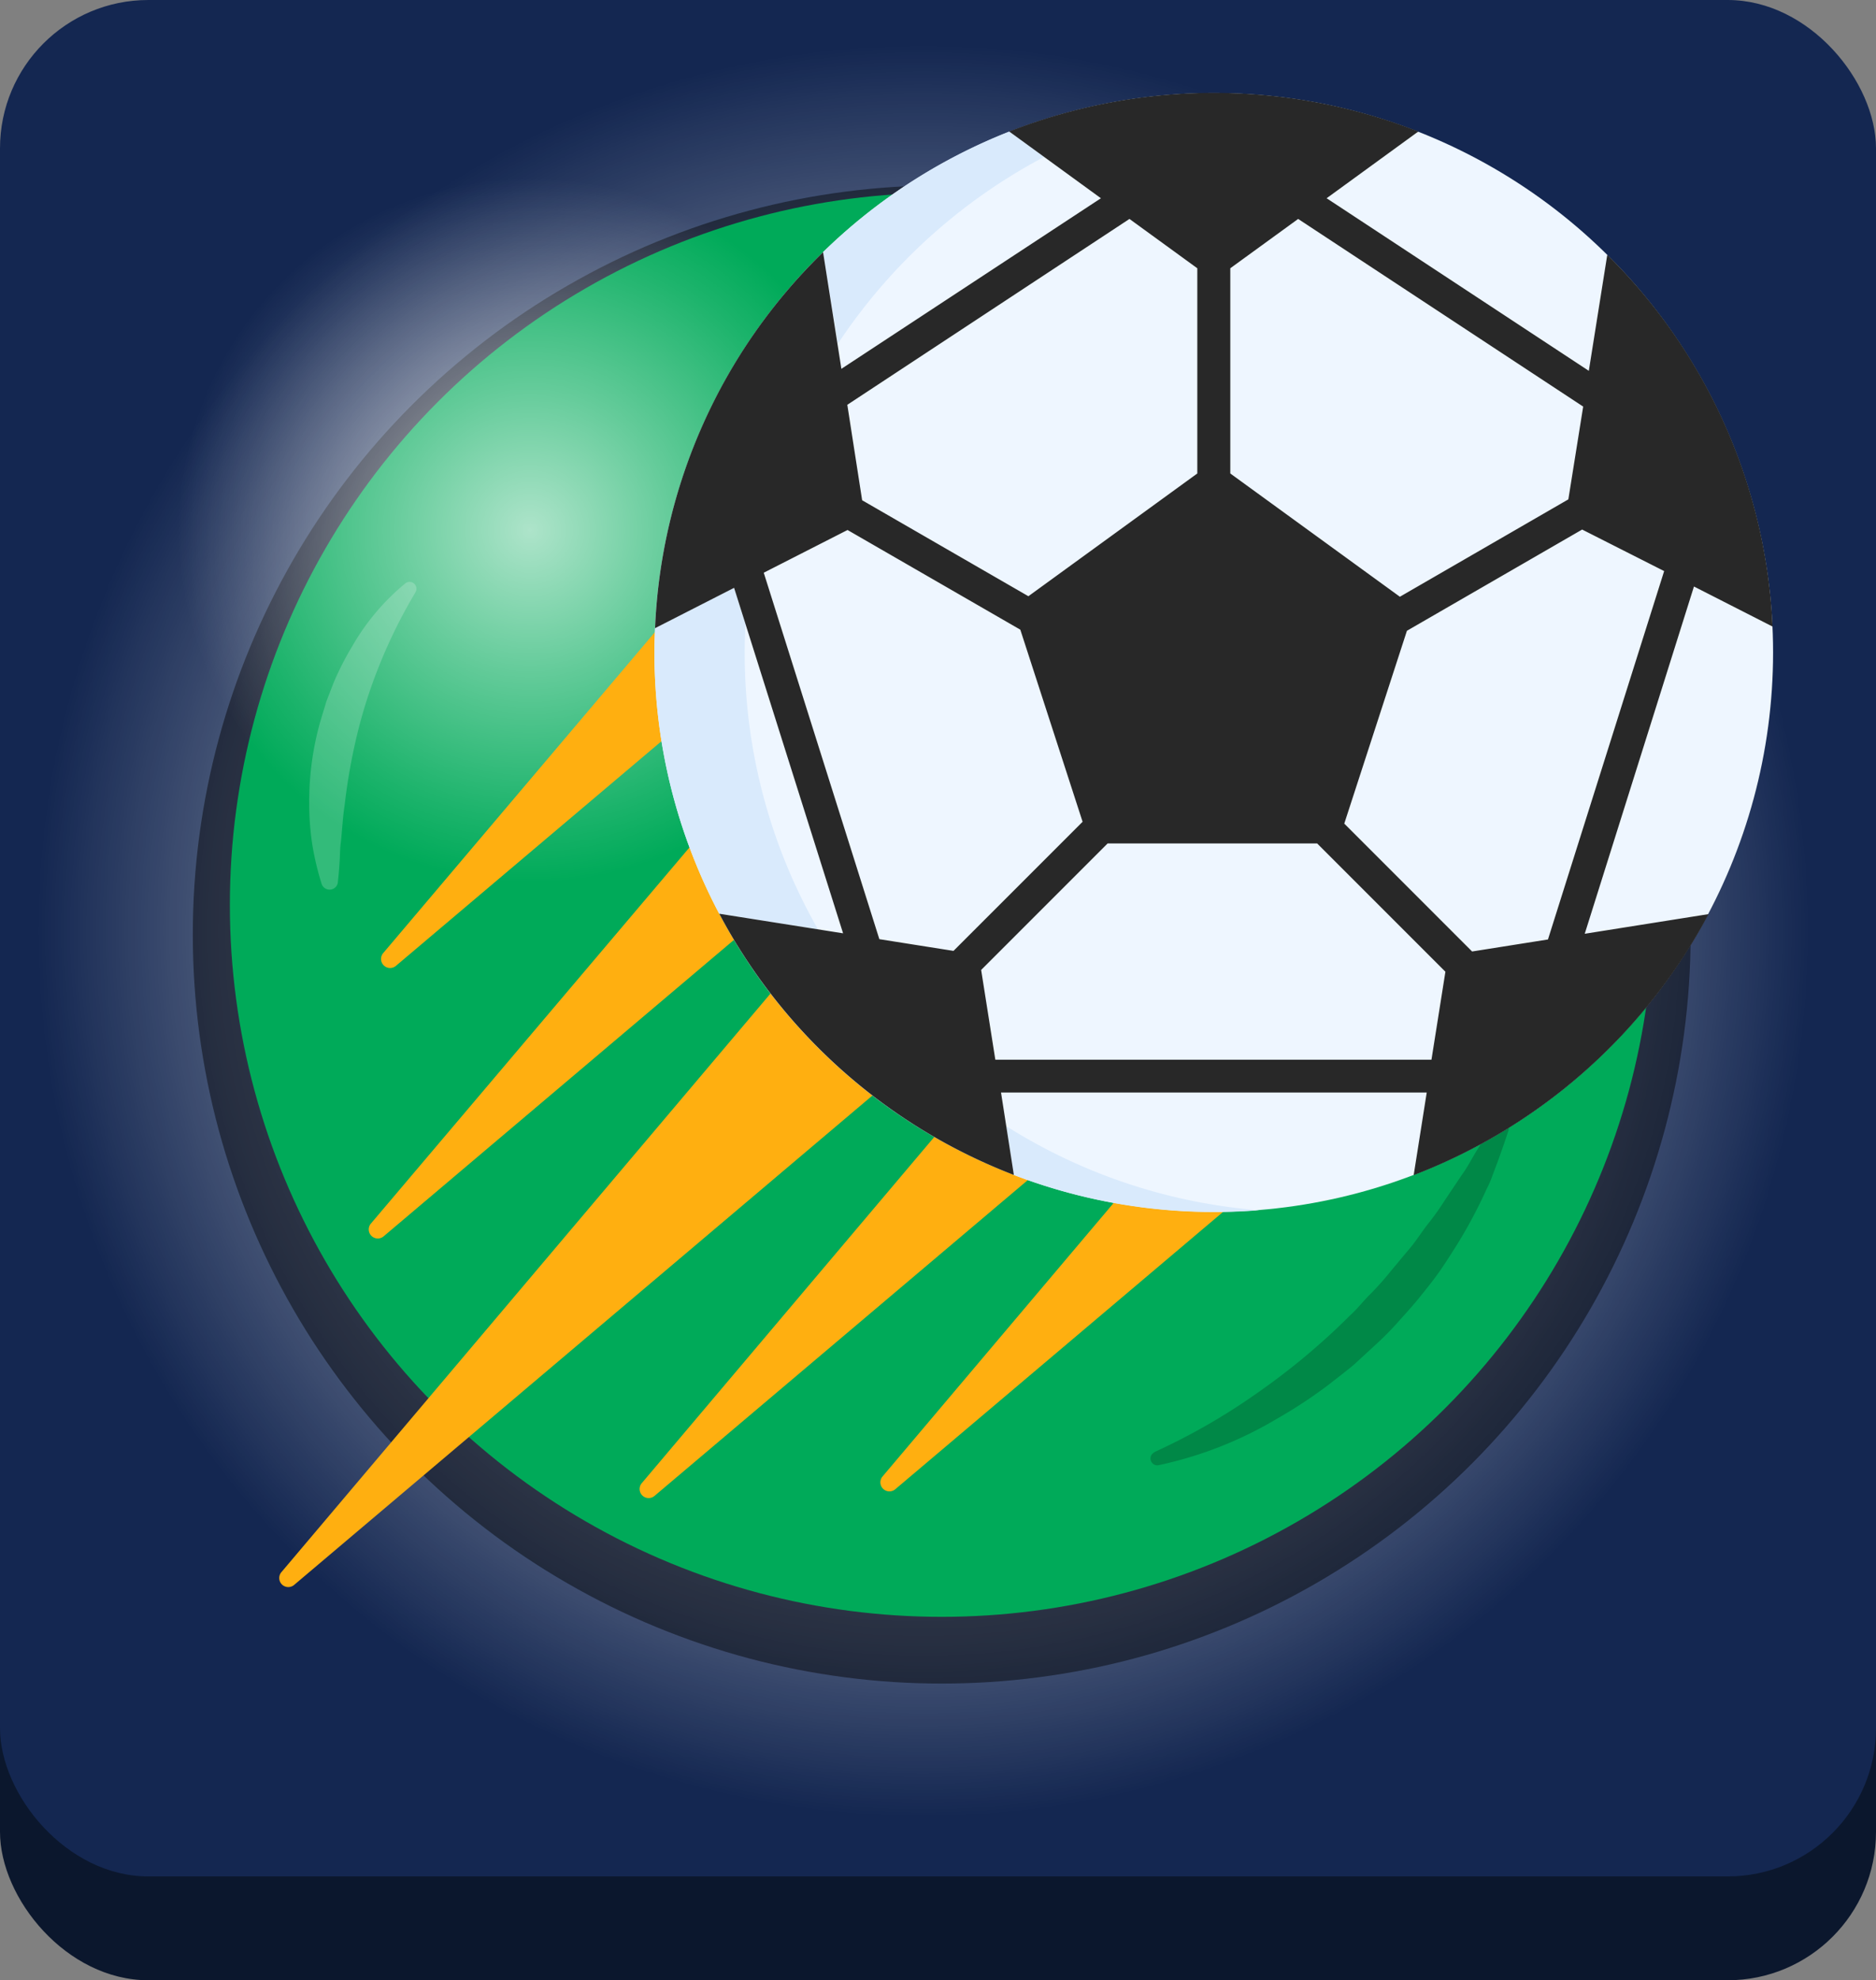
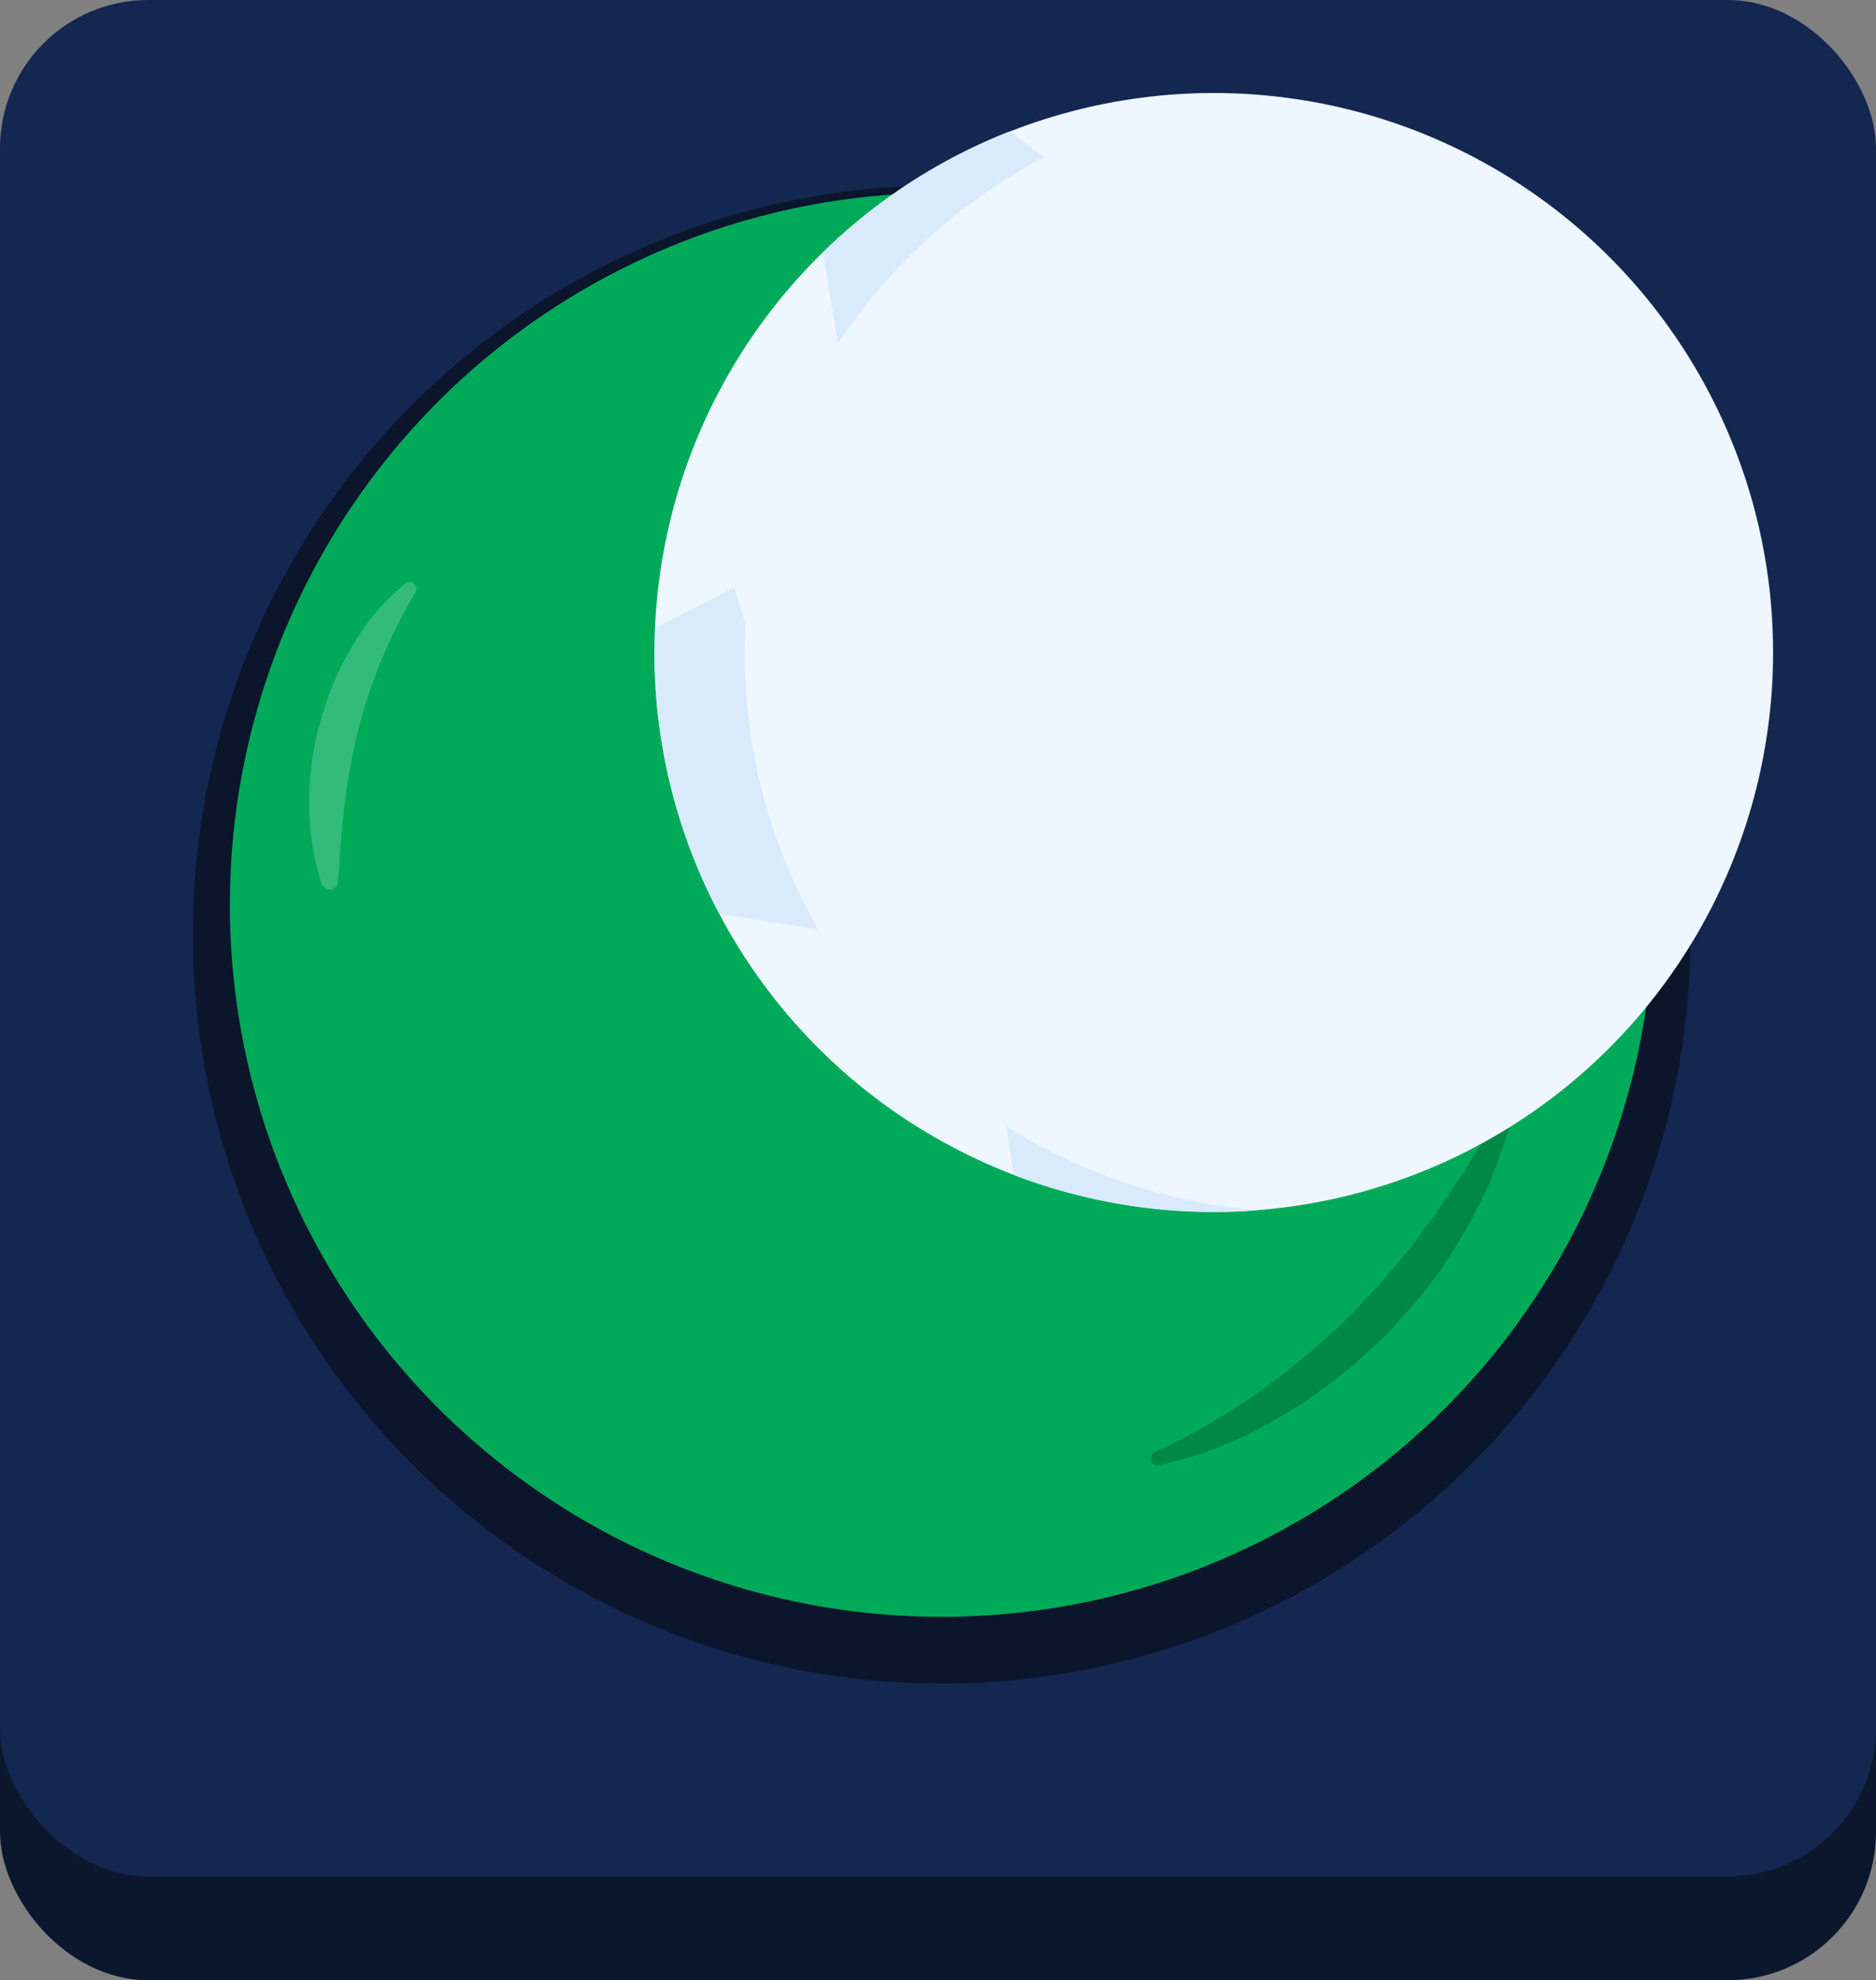
<svg xmlns="http://www.w3.org/2000/svg" height="267" viewBox="0 0 253 267" width="253">
  <rect x="0" y="0" width="253" height="267" fill="#808080" stroke="none" />
  <radialGradient id="a" cx="124.5" cy="125.5" gradientUnits="userSpaceOnUse" r="119.5">
    <stop offset="0" stop-color="#fff" />
    <stop offset=".1" stop-color="#fff" stop-opacity=".98" />
    <stop offset=".23" stop-color="#fff" stop-opacity=".92" />
    <stop offset=".36" stop-color="#fff" stop-opacity=".83" />
    <stop offset=".5" stop-color="#fff" stop-opacity=".7" />
    <stop offset=".65" stop-color="#fff" stop-opacity=".53" />
    <stop offset=".8" stop-color="#fff" stop-opacity=".32" />
    <stop offset=".95" stop-color="#fff" stop-opacity=".08" />
    <stop offset="1" stop-color="#fff" stop-opacity="0" />
  </radialGradient>
  <radialGradient id="b" cx="71.5" cy="71.5" gradientUnits="userSpaceOnUse" r="47.5">
    <stop offset="0" stop-color="#fff" />
    <stop offset=".4" stop-color="#fff" stop-opacity=".58" />
    <stop offset=".82" stop-color="#fff" stop-opacity=".16" />
    <stop offset="1" stop-color="#fff" stop-opacity="0" />
  </radialGradient>
  <rect fill="#0b172d" height="253" rx="20" width="253" y="14" />
  <rect fill="#142751" height="253" rx="20" width="253" />
-   <circle cx="124.5" cy="125.5" fill="url(#a)" opacity=".68" r="119.5" />
  <circle cx="127" cy="126" opacity=".45" r="101" />
  <circle cx="127" cy="122" fill="#00aa59" r="96" />
-   <circle cx="71.5" cy="71.5" fill="url(#b)" opacity=".68" r="47.5" />
  <path d="m56 79.92a68.65 68.65 0 0 0 -4.58 9.14 67.83 67.83 0 0 0 -3.16 9.58 78.87 78.87 0 0 0 -1.78 9.91c-.26 1.67-.33 3.37-.52 5.08-.12.86-.1 1.71-.16 2.58s-.12 1.74-.23 2.63v.11a1.13 1.13 0 0 1 -2.21.18 38.94 38.94 0 0 1 -1.26-5.35 36.66 36.66 0 0 1 -.4-5.51 39.57 39.57 0 0 1 1.5-11l.8-2.65 1-2.59a39.48 39.48 0 0 1 2.53-4.94 30.77 30.77 0 0 1 7.14-8.44.92.92 0 0 1 1.36 1.19z" fill="#fff" opacity=".2" />
  <path d="m155.78 195.74a85.37 85.37 0 0 0 14-8.08 92.26 92.26 0 0 0 12.31-10.32c1-.89 1.82-2 2.77-2.91a40 40 0 0 0 2.67-3c.83-1 1.71-2.06 2.58-3.09s1.58-2.17 2.4-3.23a36.88 36.88 0 0 0 2.35-3.29l2.26-3.37c.81-1.1 1.41-2.32 2.13-3.47s1.43-2.33 2.19-3.49v-.08a1.13 1.13 0 0 1 2 1c-.43 1.34-.9 2.67-1.38 4l-.75 2a14.66 14.66 0 0 1 -.84 1.95 65.48 65.48 0 0 1 -4 7.5c-.76 1.2-1.52 2.41-2.34 3.58s-1.72 2.28-2.61 3.39-1.85 2.17-2.81 3.23a40.29 40.29 0 0 1 -3 3.07l-3.15 2.9c-1.1.91-2.24 1.78-3.36 2.66a65.52 65.52 0 0 1 -7.14 4.69 52.38 52.38 0 0 1 -15.85 6.18.92.92 0 0 1 -.55-1.73z" opacity=".2" />
-   <path d="m104.2 133.62-66.27 78.38a1.22 1.22 0 0 0 1.71 1.72l78.36-66.3a75.69 75.69 0 0 1 -13.8-13.8zm-10.91-19.72-43.29 51.1a1.22 1.22 0 0 0 1.71 1.72l47.6-40.27a74.78 74.78 0 0 1 -6.02-12.55zm32.96 39.1-39.72 47a1.22 1.22 0 0 0 1.71 1.72l50.67-42.86a74.75 74.75 0 0 1 -12.66-5.86zm37.44 10a75.17 75.17 0 0 1 -13.2-1.16l-31.49 37.26a1.22 1.22 0 0 0 1.71 1.72l44.71-37.82zm-75.02-75c0-1.1 0-2.19.08-3.27l-37.09 43.8a1.22 1.22 0 0 0 1.71 1.72l36.2-30.62a75.3 75.3 0 0 1 -.9-11.63z" fill="#ffaf10" />
  <circle cx="163.69" cy="87.97" fill="#eef6ff" r="75.43" />
  <path d="m97 123.2 13.32 2.11a75.07 75.07 0 0 1 -9.89-37.31q0-1.94.1-3.86l-1.53-4.87-10.66 5.43c0 1.08-.08 2.17-.08 3.27a75.09 75.09 0 0 0 8.74 35.23zm43.81-102.04-4.71-3.42a75.49 75.49 0 0 0 -25.1 16.26l2 12.34a75.78 75.78 0 0 1 27.81-25.18zm-4.09 137.26a75.25 75.25 0 0 0 27 5q3.07 0 6.08-.24a75 75 0 0 1 -34.11-11.35z" fill="#d9eafc" />
-   <path d="m228.45 79.08 10.6 5.4a75.18 75.18 0 0 0 -22.29-50.13l-2.49 15.65-35.36-23.27 12.37-9a75.71 75.71 0 0 0 -55.18 0l12.37 9-35 23-2.47-15.73a75.19 75.19 0 0 0 -22.66 50.7l10.66-5.44 14.7 46.58-16.7-2.64a75.69 75.69 0 0 0 39.73 35.22l-1.73-11.11h57.41l-1.76 11.14a75.69 75.69 0 0 0 39.77-35.2l-16.7 2.65zm-19.69 47.59-10.23 1.62-17.24-17.24 8.45-26 23.63-13.65 11.06 5.6zm4.75-71.85-2 12.51-22.72 13.13-22.87-16.62v-27.67l9.15-6.65zm-61.19-25.3 9.15 6.65v27.67l-22.78 16.55-22.42-12.94-2-12.87zm-49.32 47.7 11.3-5.76 23.3 13.44 8.4 25.9-17.41 17.41-10-1.58zm31.23 65.65-1.91-12.09 17.06-17.06h28.25l17.3 17.3-1.88 11.86h-58.8z" fill="#282828" />
</svg>